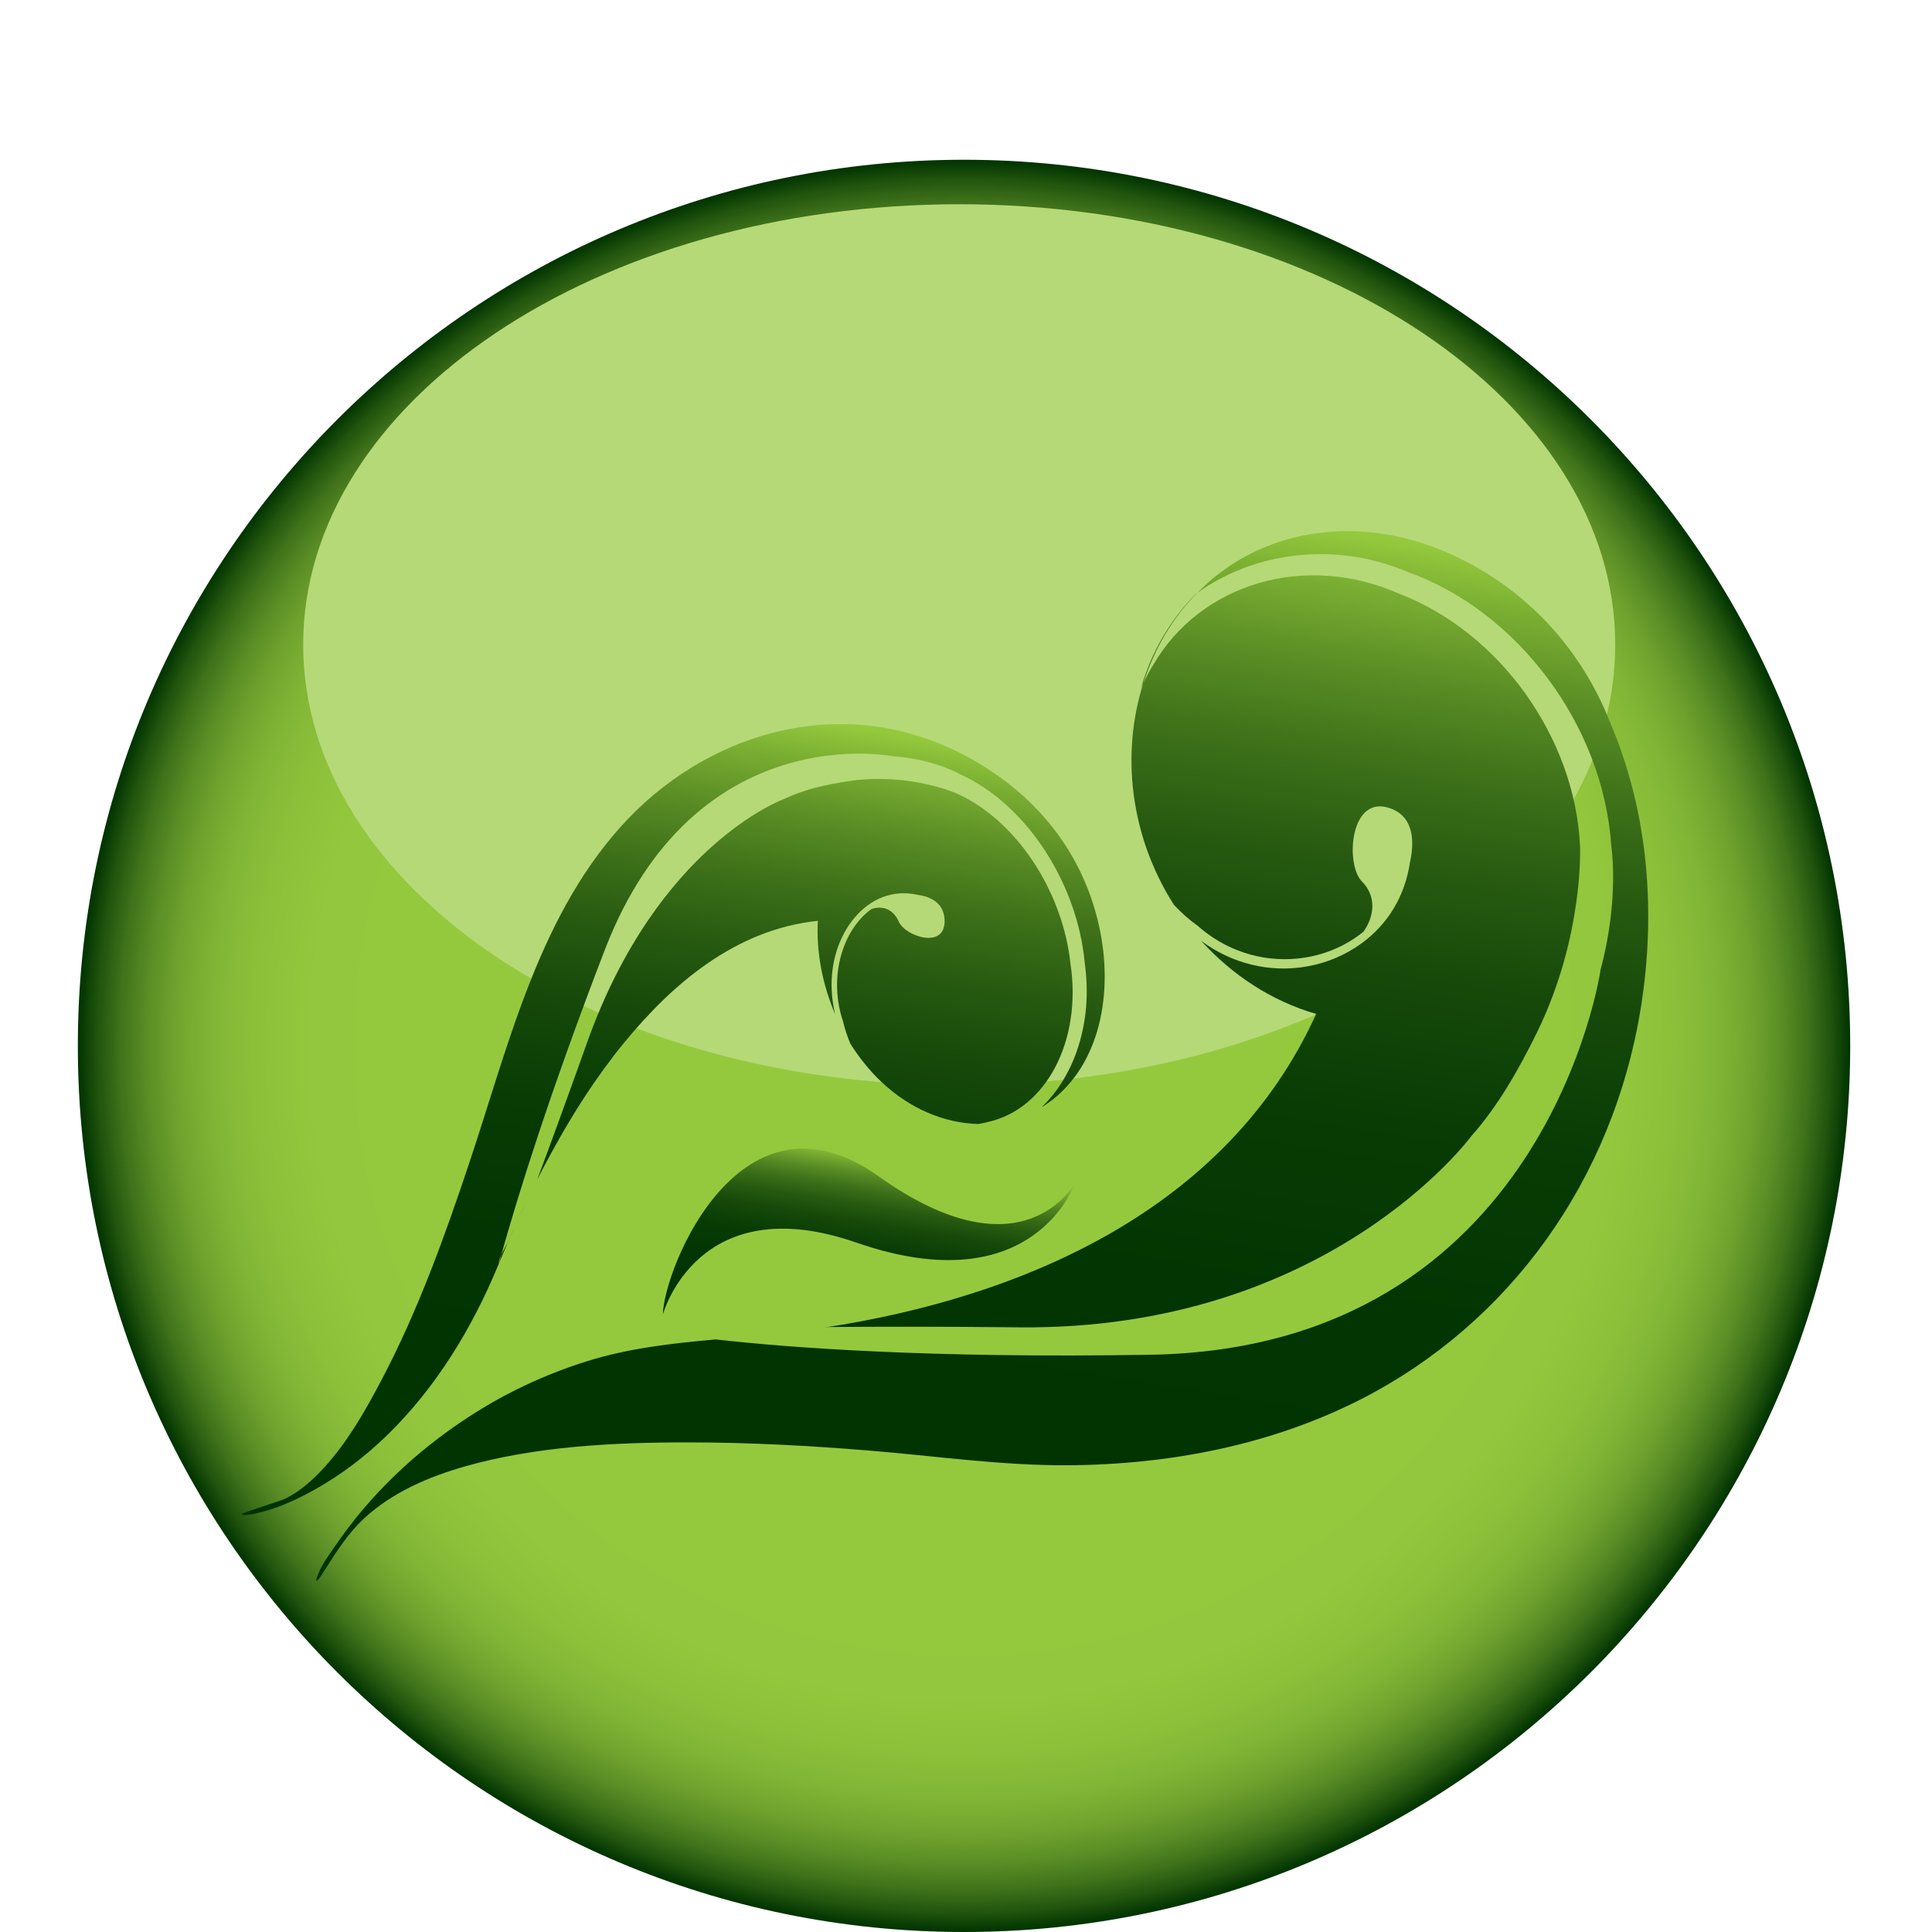
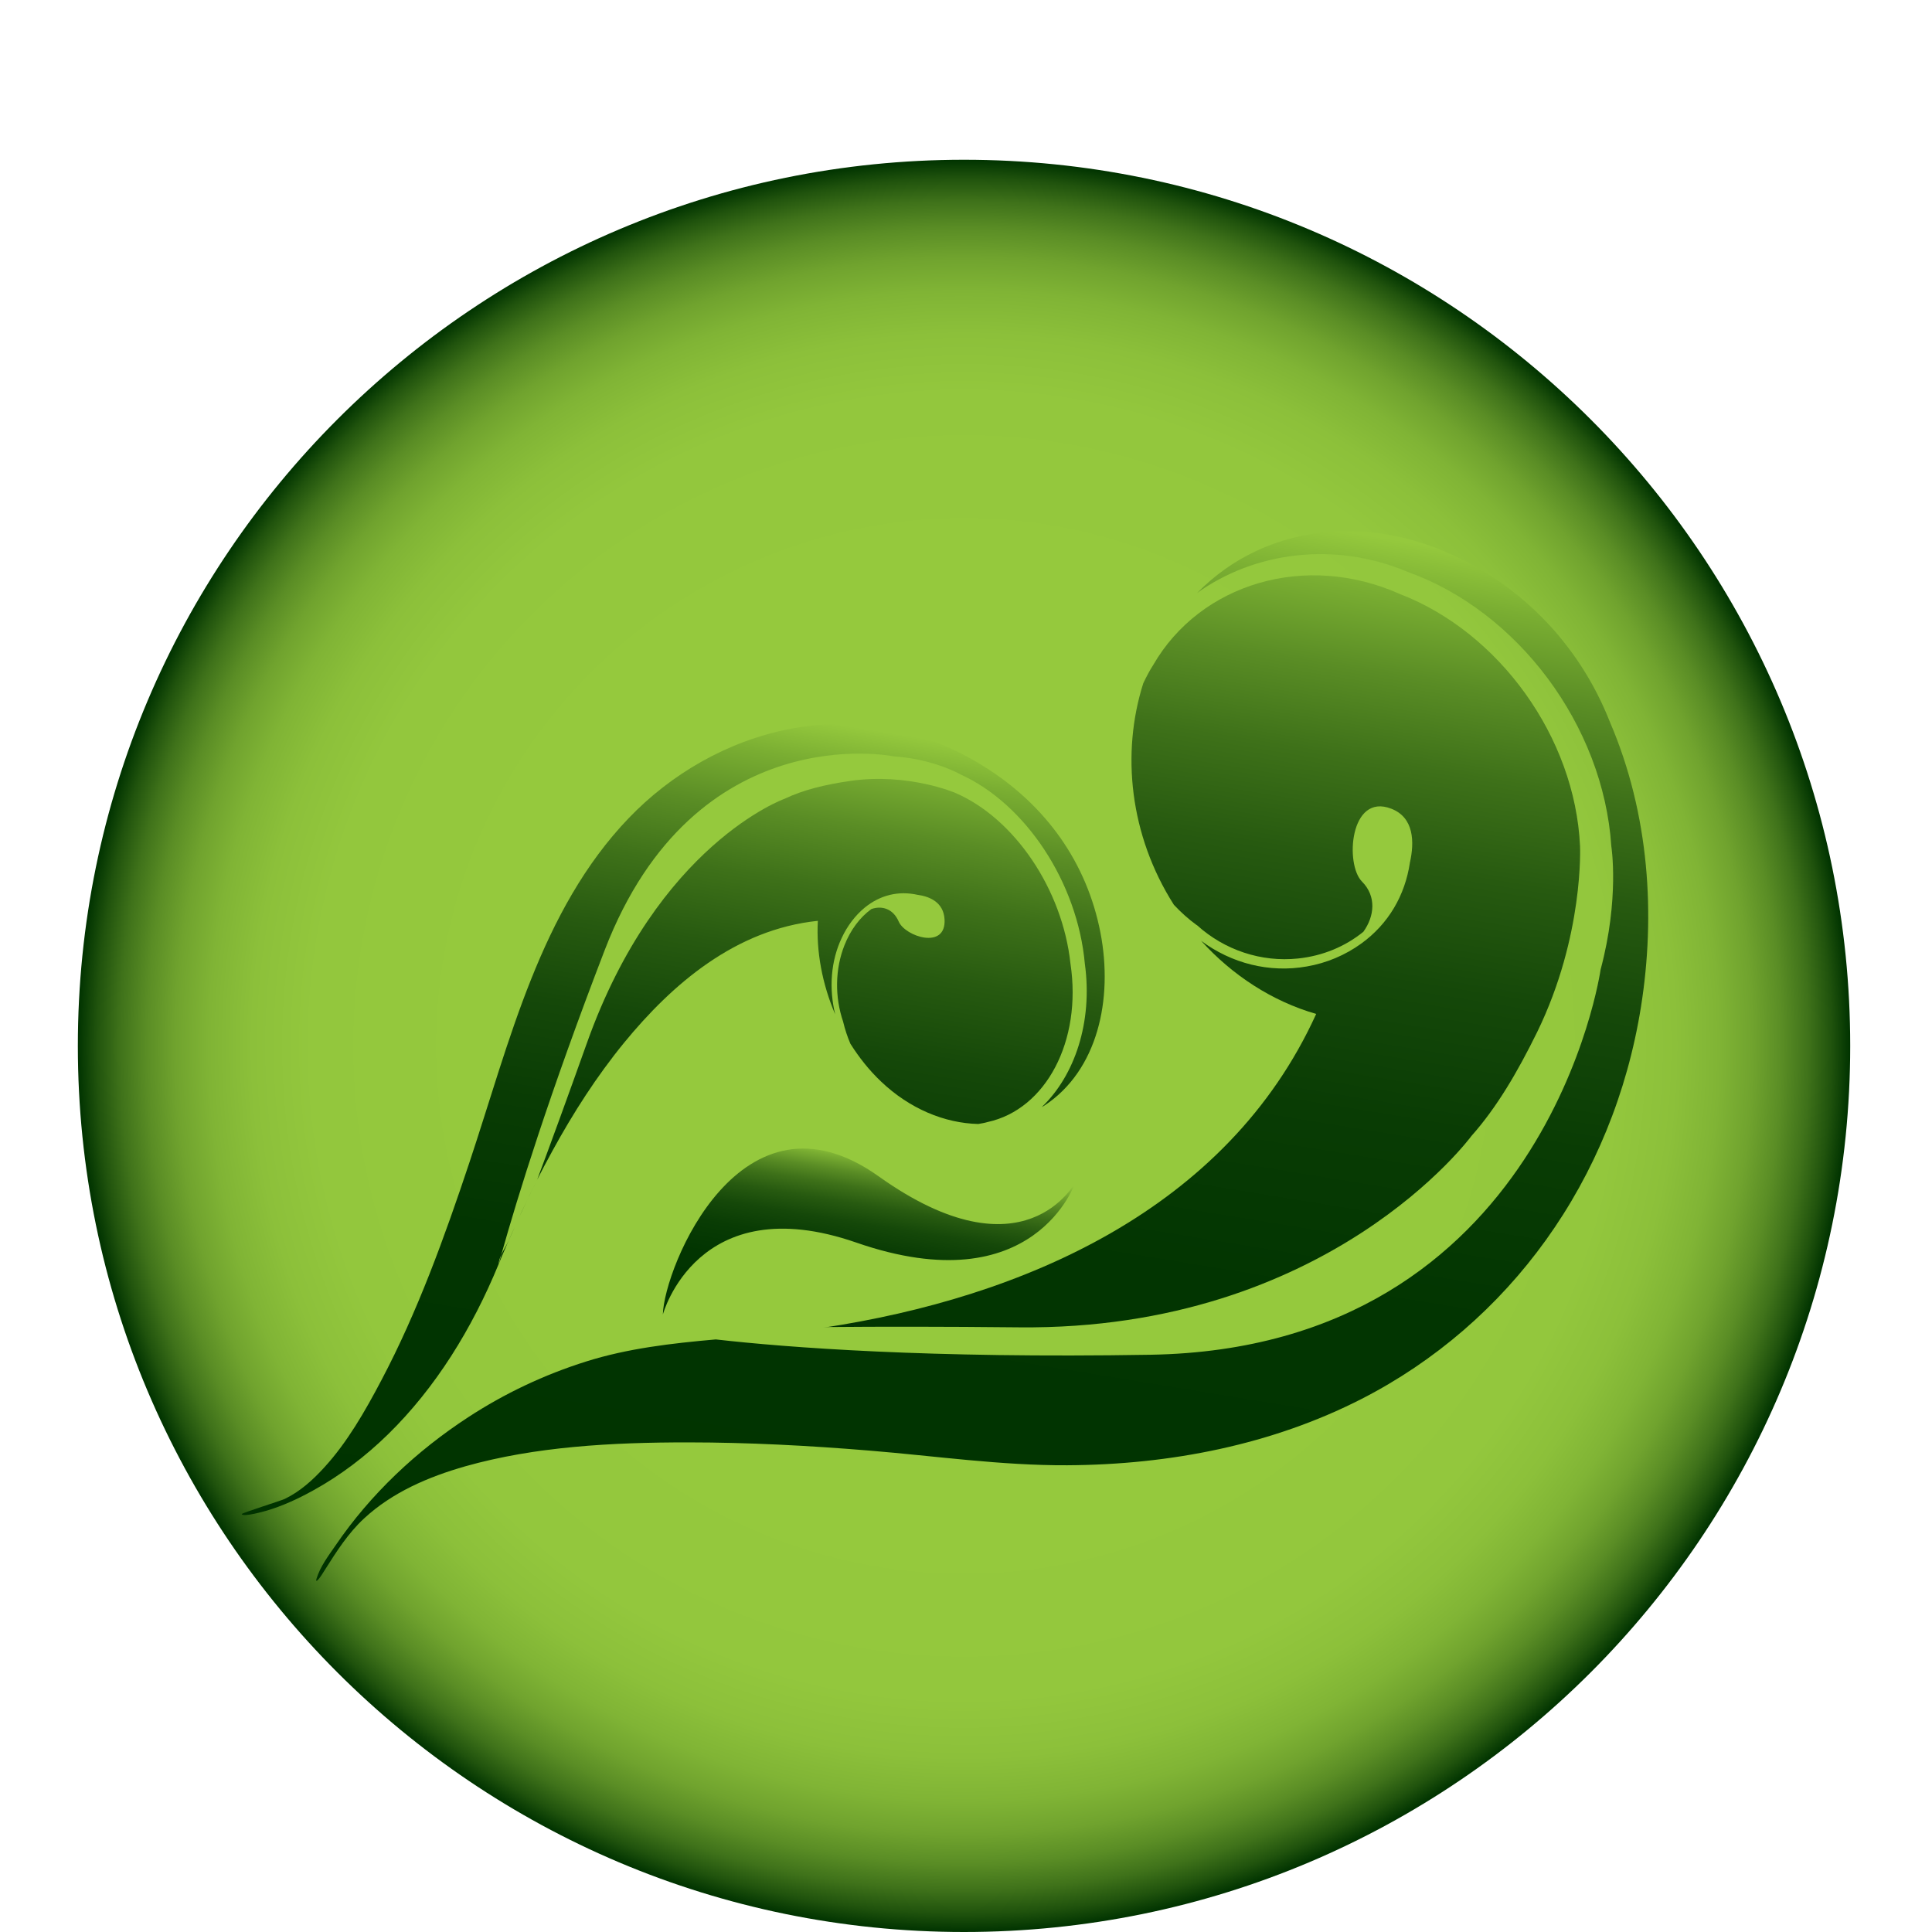
<svg xmlns="http://www.w3.org/2000/svg" version="1.1" id="Layer_1" x="0px" y="0px" width="63.779px" height="63.779px" viewBox="3.678 2.567 63.779 63.779" enable-background="new 3.678 2.567 63.779 63.779" xml:space="preserve">
  <g>
    <g>
      <g>
		</g>
      <g>
        <g>
			</g>
      </g>
    </g>
  </g>
  <g>
    <g>
      <g>
        <radialGradient id="SVGID_1_" cx="35.668" cy="-496.569" r="29.254" gradientTransform="matrix(1 0 0 -1 -0.166 -459.475)" gradientUnits="userSpaceOnUse">
          <stop offset="0" style="stop-color:#95C93D" />
          <stop offset="0.472" style="stop-color:#95C93D" />
          <stop offset="0.549" style="stop-color:#95C93D" />
          <stop offset="0.736" style="stop-color:#93C73D" />
          <stop offset="0.803" style="stop-color:#8CC03A" />
          <stop offset="0.852" style="stop-color:#80B435" />
          <stop offset="0.89" style="stop-color:#70A32E" />
          <stop offset="0.923" style="stop-color:#5A8D25" />
          <stop offset="0.953" style="stop-color:#3F721A" />
          <stop offset="0.979" style="stop-color:#20530D" />
          <stop offset="1" style="stop-color:#003300" />
        </radialGradient>
        <path fill="url(#SVGID_1_)" d="M64.757,37.095c0,16.155-13.1,29.251-29.255,29.251c-16.155,0-29.254-13.097-29.254-29.251     c0-16.154,13.1-29.254,29.254-29.254C51.657,7.841,64.757,20.942,64.757,37.095z" />
-         <path fill="#B5D977" d="M56.999,23.85c0,8.031-9.693,14.541-21.652,14.541c-11.963,0-21.66-6.509-21.66-14.541     c0-8.033,9.696-14.54,21.66-14.54C47.304,9.31,56.999,15.818,56.999,23.85z" />
      </g>
      <g>
        <linearGradient id="SVGID_2_" gradientUnits="userSpaceOnUse" x1="-7.058" y1="-331.203" x2="-7.178" y2="-337.993" gradientTransform="matrix(1.028 0.151 -0.018 -0.976 33.632 -281.586)">
          <stop offset="0" style="stop-color:#95C93D" />
          <stop offset="0.044" style="stop-color:#7AAE32" />
          <stop offset="0.111" style="stop-color:#5A8D25" />
          <stop offset="0.184" style="stop-color:#3E7119" />
          <stop offset="0.267" style="stop-color:#275A10" />
          <stop offset="0.362" style="stop-color:#154809" />
          <stop offset="0.476" style="stop-color:#093C04" />
          <stop offset="0.631" style="stop-color:#023501" />
          <stop offset="1" style="stop-color:#003300" />
        </linearGradient>
        <path fill="url(#SVGID_2_)" d="M32.686,41.401c-4.541-3.237-7.086,3.004-7.126,4.561c0,0,1.131-4.198,6.384-2.376     c5.904,2.05,7.24-2.001,7.24-2.001S37.502,44.836,32.686,41.401z" />
        <linearGradient id="SVGID_3_" gradientUnits="userSpaceOnUse" x1="-13.098" y1="-316.745" x2="-13.63" y2="-347.011" gradientTransform="matrix(1.028 0.151 -0.018 -0.976 33.632 -281.586)">
          <stop offset="0" style="stop-color:#95C93D" />
          <stop offset="0.044" style="stop-color:#7AAE32" />
          <stop offset="0.111" style="stop-color:#5A8D25" />
          <stop offset="0.184" style="stop-color:#3E7119" />
          <stop offset="0.267" style="stop-color:#275A10" />
          <stop offset="0.362" style="stop-color:#154809" />
          <stop offset="0.476" style="stop-color:#093C04" />
          <stop offset="0.631" style="stop-color:#023501" />
          <stop offset="1" style="stop-color:#003300" />
        </linearGradient>
        <path fill="url(#SVGID_3_)" d="M20.142,44.291c-0.001-0.093,0.037-0.196,0.084-0.301c0.535-1.907,1.581-5.299,3.418-10.067     c2.981-7.729,9.528-6.389,9.528-6.389c1.338,0.09,2.208,0.595,2.208,0.595c2.144,0.968,3.869,3.556,4.111,6.255     c0.265,1.918-0.334,3.692-1.422,4.729c0.029-0.019,0.058-0.032,0.087-0.05c1.756-1.154,2.274-3.504,1.851-5.702     c-0.446-2.308-1.795-4.212-3.848-5.494c-4.279-2.671-8.954-1.183-11.724,1.706c-2.922,3.045-3.93,7.376-5.257,11.359     c-0.83,2.493-1.724,4.954-2.906,7.192c-0.542,1.03-1.128,2.053-1.887,2.883c-0.377,0.415-0.807,0.803-1.308,1.042     c-0.119,0.058-1.434,0.469-1.419,0.501c0.046,0.111,0.773-0.1,0.802-0.108c0.549-0.16,1.066-0.401,1.562-0.676     c0.899-0.496,1.725-1.125,2.469-1.853C18.056,48.381,19.26,46.436,20.142,44.291z" />
        <linearGradient id="SVGID_4_" gradientUnits="userSpaceOnUse" x1="-8.878" y1="-316.817" x2="-9.41" y2="-347.08" gradientTransform="matrix(1.028 0.151 -0.018 -0.976 33.632 -281.586)">
          <stop offset="0" style="stop-color:#95C93D" />
          <stop offset="0.044" style="stop-color:#7AAE32" />
          <stop offset="0.111" style="stop-color:#5A8D25" />
          <stop offset="0.184" style="stop-color:#3E7119" />
          <stop offset="0.267" style="stop-color:#275A10" />
          <stop offset="0.362" style="stop-color:#154809" />
          <stop offset="0.476" style="stop-color:#093C04" />
          <stop offset="0.631" style="stop-color:#023501" />
          <stop offset="1" style="stop-color:#003300" />
        </linearGradient>
        <path fill="url(#SVGID_4_)" d="M39.016,34.376c-0.266-2.462-1.854-4.793-3.8-5.634c0,0-1.554-0.672-3.482-0.394     c-0.805,0.118-1.526,0.288-2.162,0.591c0,0-4.184,1.492-6.522,8.069c-0.64,1.796-1.184,3.286-1.639,4.504     c-0.005,0.014-0.01,0.023-0.018,0.033c0.168-0.328,0.339-0.654,0.517-0.977c0.691-1.262,1.467-2.474,2.373-3.581     c1.579-1.925,3.667-3.738,6.394-4.022c-0.056,1.003,0.142,2.082,0.572,3.086c-0.211-0.863-0.142-1.768,0.217-2.524     c0.186-0.398,0.446-0.739,0.753-0.993c0.516-0.424,1.126-0.567,1.755-0.426c0.398,0.054,0.85,0.245,0.885,0.802     c0.064,1.024-1.301,0.576-1.514,0.077c-0.183-0.424-0.556-0.531-0.901-0.411c-0.378,0.274-0.689,0.688-0.891,1.201     c-0.305,0.774-0.324,1.688-0.043,2.513l0.002,0.005v0.003c0.059,0.249,0.139,0.49,0.239,0.725c0.285,0.451,0.62,0.876,1.015,1.25     c0.942,0.896,2.093,1.372,3.206,1.399c0.107-0.018,0.212-0.036,0.314-0.066C38.2,39.189,39.402,36.938,39.016,34.376z" />
        <linearGradient id="SVGID_5_" gradientUnits="userSpaceOnUse" x1="-18.11" y1="-316.688" x2="-18.641" y2="-346.901" gradientTransform="matrix(1.028 0.151 -0.018 -0.976 33.632 -281.586)">
          <stop offset="0" style="stop-color:#95C93D" />
          <stop offset="0.044" style="stop-color:#7AAE32" />
          <stop offset="0.111" style="stop-color:#5A8D25" />
          <stop offset="0.184" style="stop-color:#3E7119" />
          <stop offset="0.267" style="stop-color:#275A10" />
          <stop offset="0.362" style="stop-color:#154809" />
          <stop offset="0.476" style="stop-color:#093C04" />
          <stop offset="0.631" style="stop-color:#023501" />
          <stop offset="1" style="stop-color:#003300" />
        </linearGradient>
        <path fill="url(#SVGID_5_)" d="M20.822,42.736c-0.048,0.104-0.095,0.212-0.143,0.319C20.727,42.949,20.773,42.841,20.822,42.736z     " />
        <linearGradient id="SVGID_6_" gradientUnits="userSpaceOnUse" x1="-18.456" y1="-317.529" x2="-18.798" y2="-336.98" gradientTransform="matrix(1.028 0.151 -0.018 -0.976 33.632 -281.586)">
          <stop offset="0" style="stop-color:#95C93D" />
          <stop offset="0.044" style="stop-color:#7AAE32" />
          <stop offset="0.111" style="stop-color:#5A8D25" />
          <stop offset="0.184" style="stop-color:#3E7119" />
          <stop offset="0.267" style="stop-color:#275A10" />
          <stop offset="0.362" style="stop-color:#154809" />
          <stop offset="0.476" style="stop-color:#093C04" />
          <stop offset="0.631" style="stop-color:#023501" />
          <stop offset="1" style="stop-color:#003300" />
        </linearGradient>
        <path fill="url(#SVGID_6_)" d="M20.226,43.99c-0.029,0.103-0.057,0.205-0.083,0.299c0.174-0.428,0.354-0.835,0.536-1.234     c-0.072,0.157-0.146,0.314-0.214,0.475C20.412,43.651,20.304,43.822,20.226,43.99z" />
        <linearGradient id="SVGID_7_" gradientUnits="userSpaceOnUse" x1="-17.778" y1="-317.55" x2="-18.119" y2="-336.99" gradientTransform="matrix(1.028 0.151 -0.018 -0.976 33.632 -281.586)">
          <stop offset="0" style="stop-color:#95C93D" />
          <stop offset="0.044" style="stop-color:#7AAE32" />
          <stop offset="0.111" style="stop-color:#5A8D25" />
          <stop offset="0.184" style="stop-color:#3E7119" />
          <stop offset="0.267" style="stop-color:#275A10" />
          <stop offset="0.362" style="stop-color:#154809" />
          <stop offset="0.476" style="stop-color:#093C04" />
          <stop offset="0.631" style="stop-color:#023501" />
          <stop offset="1" style="stop-color:#003300" />
        </linearGradient>
        <path fill="url(#SVGID_7_)" d="M20.822,42.736c0.189-0.407,0.38-0.807,0.574-1.192c-0.168,0.336-0.332,0.673-0.493,1.015     C20.875,42.617,20.85,42.676,20.822,42.736z" />
        <linearGradient id="SVGID_8_" gradientUnits="userSpaceOnUse" x1="4.039" y1="-307.692" x2="3.311" y2="-349.135" gradientTransform="matrix(1.028 0.151 -0.018 -0.976 33.632 -281.586)">
          <stop offset="0" style="stop-color:#95C93D" />
          <stop offset="0.044" style="stop-color:#7AAE32" />
          <stop offset="0.111" style="stop-color:#5A8D25" />
          <stop offset="0.184" style="stop-color:#3E7119" />
          <stop offset="0.267" style="stop-color:#275A10" />
          <stop offset="0.362" style="stop-color:#154809" />
          <stop offset="0.476" style="stop-color:#093C04" />
          <stop offset="0.631" style="stop-color:#023501" />
          <stop offset="1" style="stop-color:#003300" />
        </linearGradient>
        <path fill="url(#SVGID_8_)" d="M37.316,46.385c10.231,0.105,14.938-6.319,14.938-6.319c0.834-0.938,1.515-2.098,2.17-3.431     c1.549-3.18,1.414-6.136,1.414-6.136c-0.166-3.596-2.665-7.05-5.929-8.315c-3.146-1.412-6.612-0.344-8.16,2.333     c-0.123,0.191-0.23,0.397-0.33,0.607c-0.73,2.3-0.453,5.014,1.011,7.312c0.231,0.247,0.481,0.473,0.754,0.671h0.007l0.005,0.005     c0.906,0.819,2.118,1.225,3.333,1.097c0.814-0.085,1.56-0.396,2.157-0.883c0.368-0.514,0.437-1.169-0.047-1.658     c-0.565-0.565-0.401-2.935,0.965-2.405c0.758,0.289,0.769,1.106,0.619,1.774c-0.162,1.095-0.714,2.032-1.604,2.677     c-0.53,0.384-1.148,0.646-1.801,0.758c-1.237,0.218-2.485-0.1-3.488-0.847c1.03,1.137,2.343,1.996,3.798,2.414     c-2.942,6.474-9.713,9.366-16.261,10.357c0.055-0.009,0.112-0.013,0.166-0.021C32.7,46.36,34.779,46.359,37.316,46.385z" />
        <linearGradient id="SVGID_9_" gradientUnits="userSpaceOnUse" x1="-3.014" y1="-307.571" x2="-3.743" y2="-349.014" gradientTransform="matrix(1.028 0.151 -0.018 -0.976 33.632 -281.586)">
          <stop offset="0" style="stop-color:#95C93D" />
          <stop offset="0.044" style="stop-color:#7AAE32" />
          <stop offset="0.111" style="stop-color:#5A8D25" />
          <stop offset="0.184" style="stop-color:#3E7119" />
          <stop offset="0.267" style="stop-color:#275A10" />
          <stop offset="0.362" style="stop-color:#154809" />
          <stop offset="0.476" style="stop-color:#093C04" />
          <stop offset="0.631" style="stop-color:#023501" />
          <stop offset="1" style="stop-color:#003300" />
        </linearGradient>
        <path fill="url(#SVGID_9_)" d="M56.826,26.405c-1.03-2.617-3.051-4.691-5.705-5.733c-2.028-0.796-4.182-0.752-5.973,0.083     c-0.747,0.349-1.397,0.824-1.953,1.389c1.888-1.353,4.534-1.725,6.968-0.692c3.61,1.294,6.446,5.052,6.708,9.052     c0,0,0.275,1.72-0.354,4.071c0,0-1.781,12.498-14.866,12.715c-7.335,0.122-11.985-0.239-14.344-0.506     c-1.474,0.13-2.9,0.296-4.268,0.725c-1.401,0.44-2.711,1.063-3.906,1.844c-1.702,1.11-3.219,2.532-4.379,4.233     c-0.228,0.332-0.506,0.693-0.631,1.108c-0.023,0.08,0.013,0.069,0.053,0.025c0.086-0.095,0.154-0.21,0.223-0.321     c0.39-0.616,0.775-1.222,1.301-1.707c0.925-0.856,2.11-1.368,3.34-1.719c2.293-0.648,4.823-0.792,7.375-0.789     c1.953,0.001,3.949,0.104,5.976,0.272c2.146,0.175,4.338,0.494,6.518,0.483c3.402-0.017,6.764-0.68,9.714-2.188     c4.868-2.492,8.313-7.212,9.227-12.948C58.331,32.781,58.133,29.451,56.826,26.405z" />
        <linearGradient id="SVGID_10_" gradientUnits="userSpaceOnUse" x1="2.971" y1="-308.61" x2="2.442" y2="-338.714" gradientTransform="matrix(1.028 0.151 -0.018 -0.976 33.632 -281.586)">
          <stop offset="0" style="stop-color:#95C93D" />
          <stop offset="0.044" style="stop-color:#7AAE32" />
          <stop offset="0.111" style="stop-color:#5A8D25" />
          <stop offset="0.184" style="stop-color:#3E7119" />
          <stop offset="0.267" style="stop-color:#275A10" />
          <stop offset="0.362" style="stop-color:#154809" />
          <stop offset="0.476" style="stop-color:#093C04" />
          <stop offset="0.631" style="stop-color:#023501" />
          <stop offset="1" style="stop-color:#003300" />
        </linearGradient>
-         <path fill="url(#SVGID_10_)" d="M43.195,22.144c-0.019,0.015-0.041,0.027-0.06,0.042c-0.573,0.586-1.057,1.286-1.425,2.09     c-0.147,0.328-0.265,0.667-0.366,1.009c0.022-0.054,0.051-0.106,0.076-0.159C41.781,23.997,42.382,22.972,43.195,22.144z" />
      </g>
    </g>
  </g>
</svg>